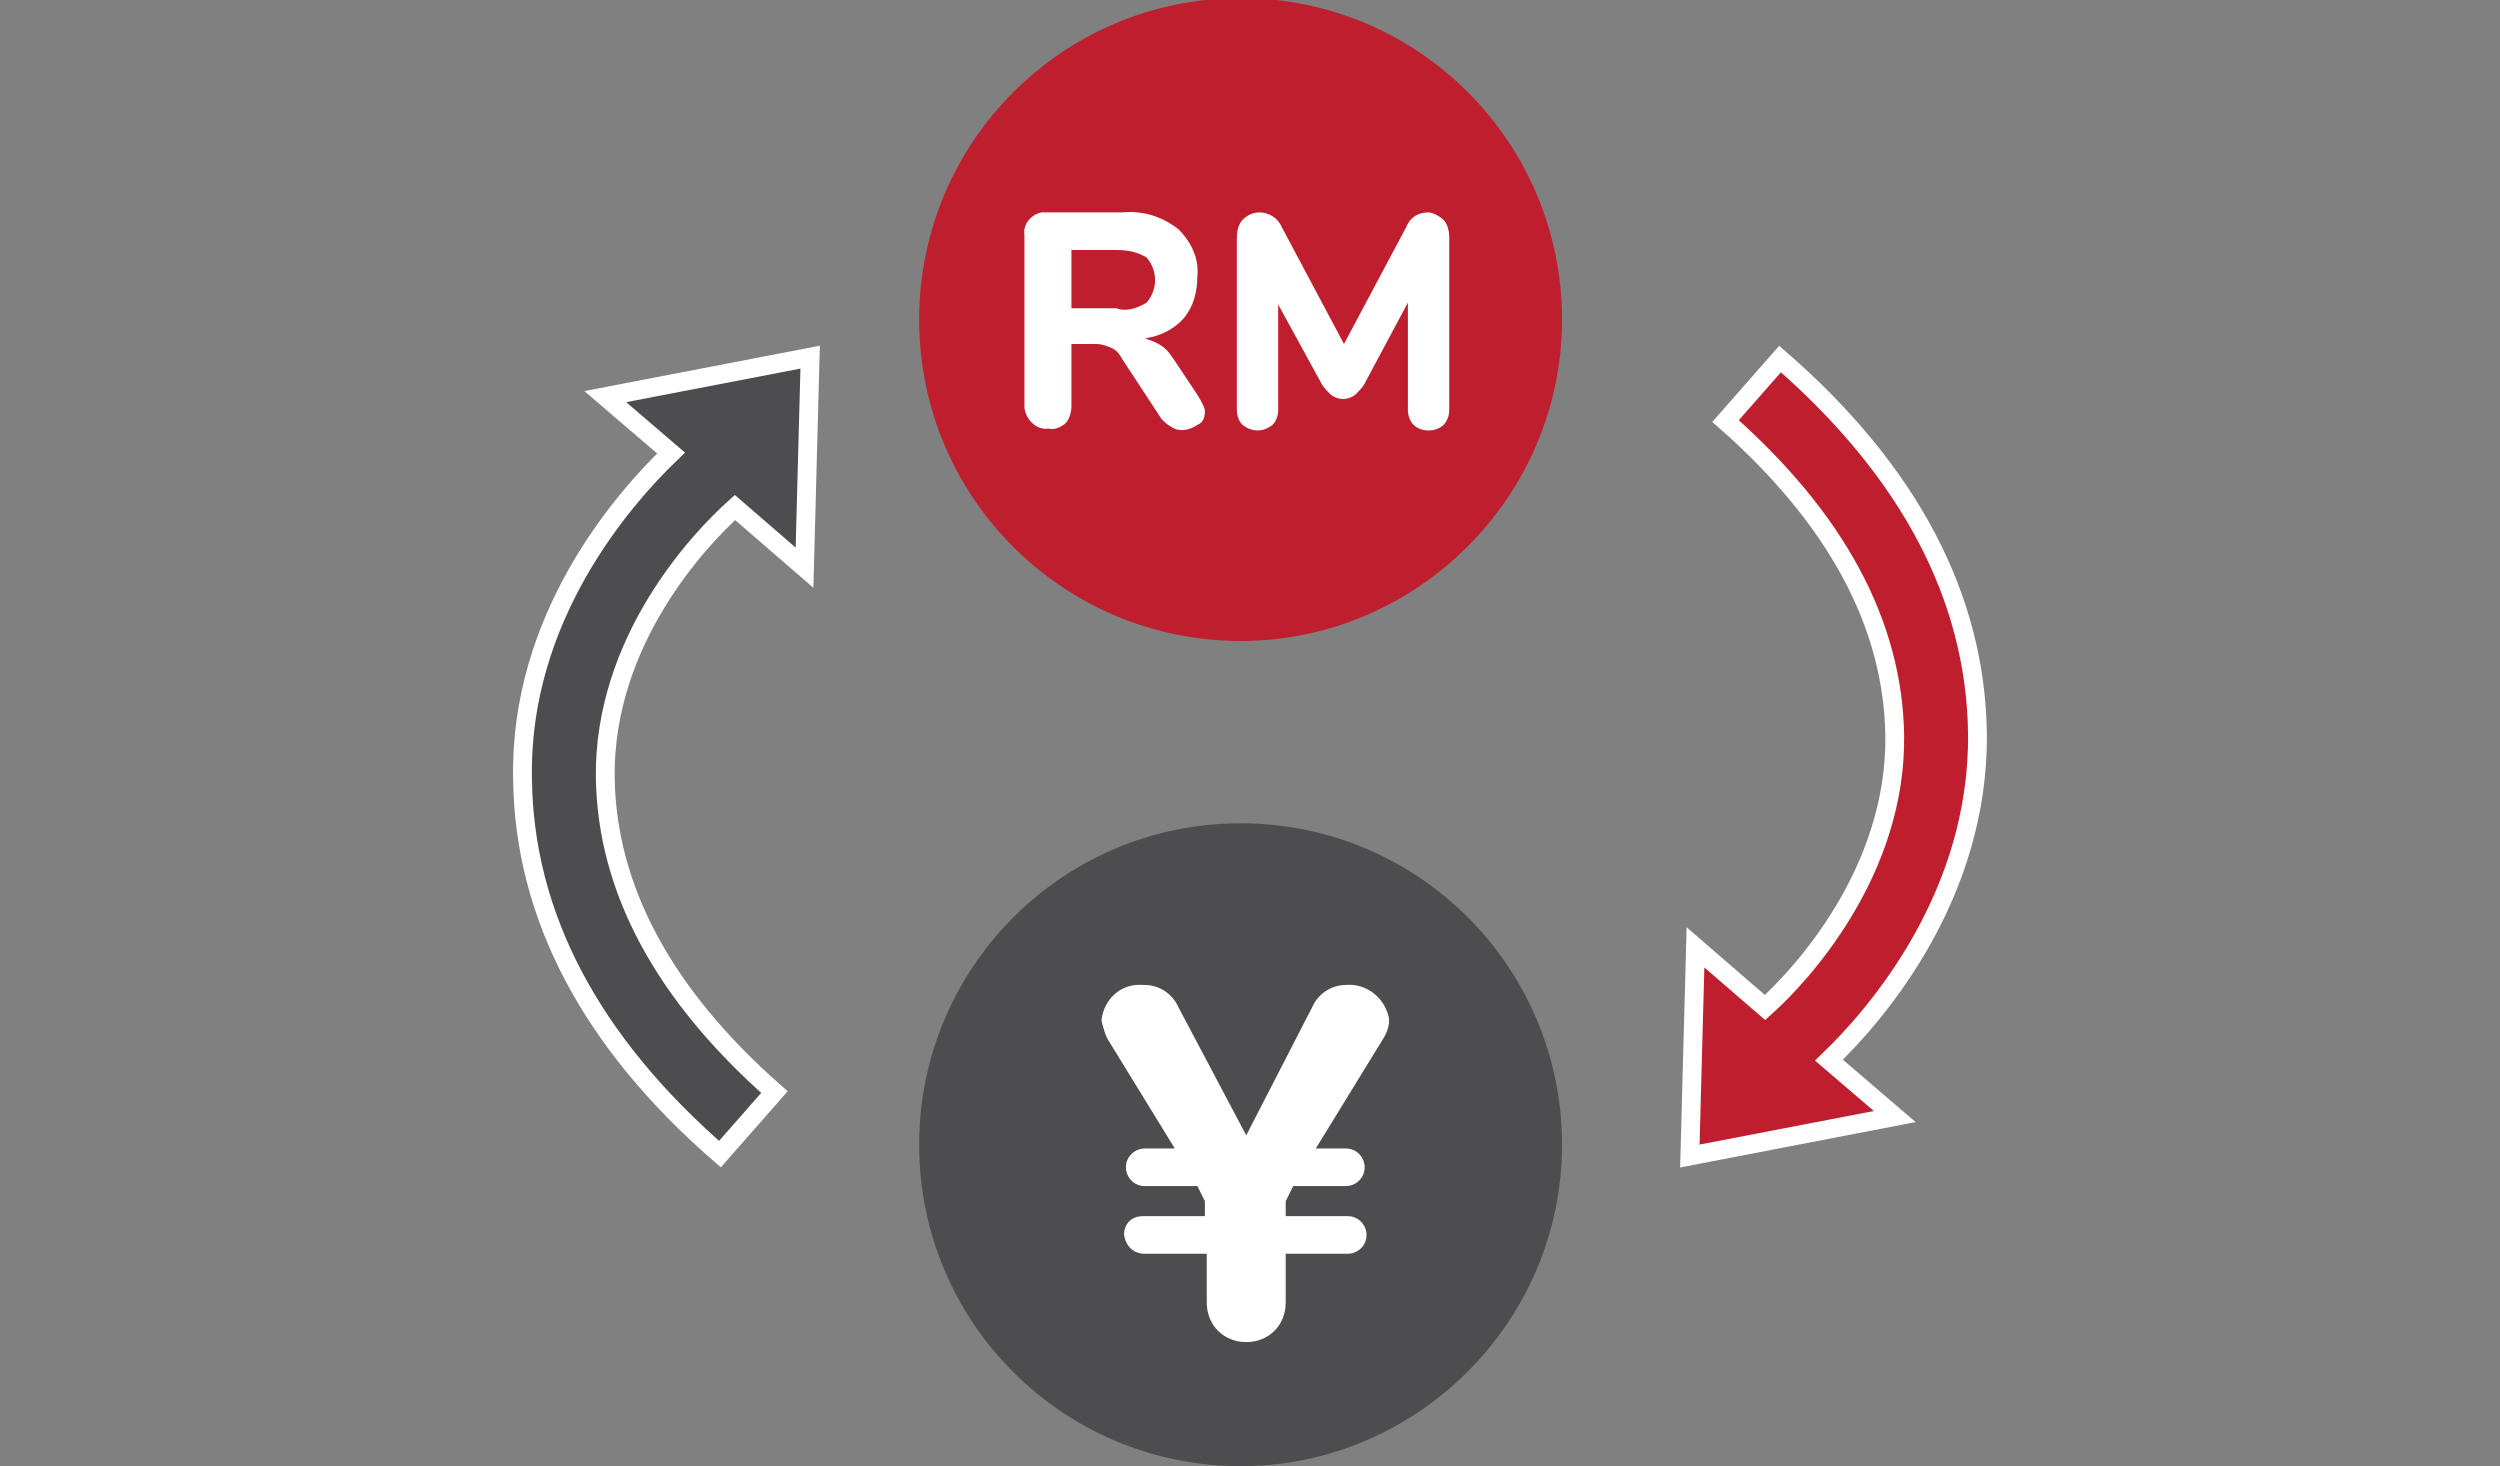
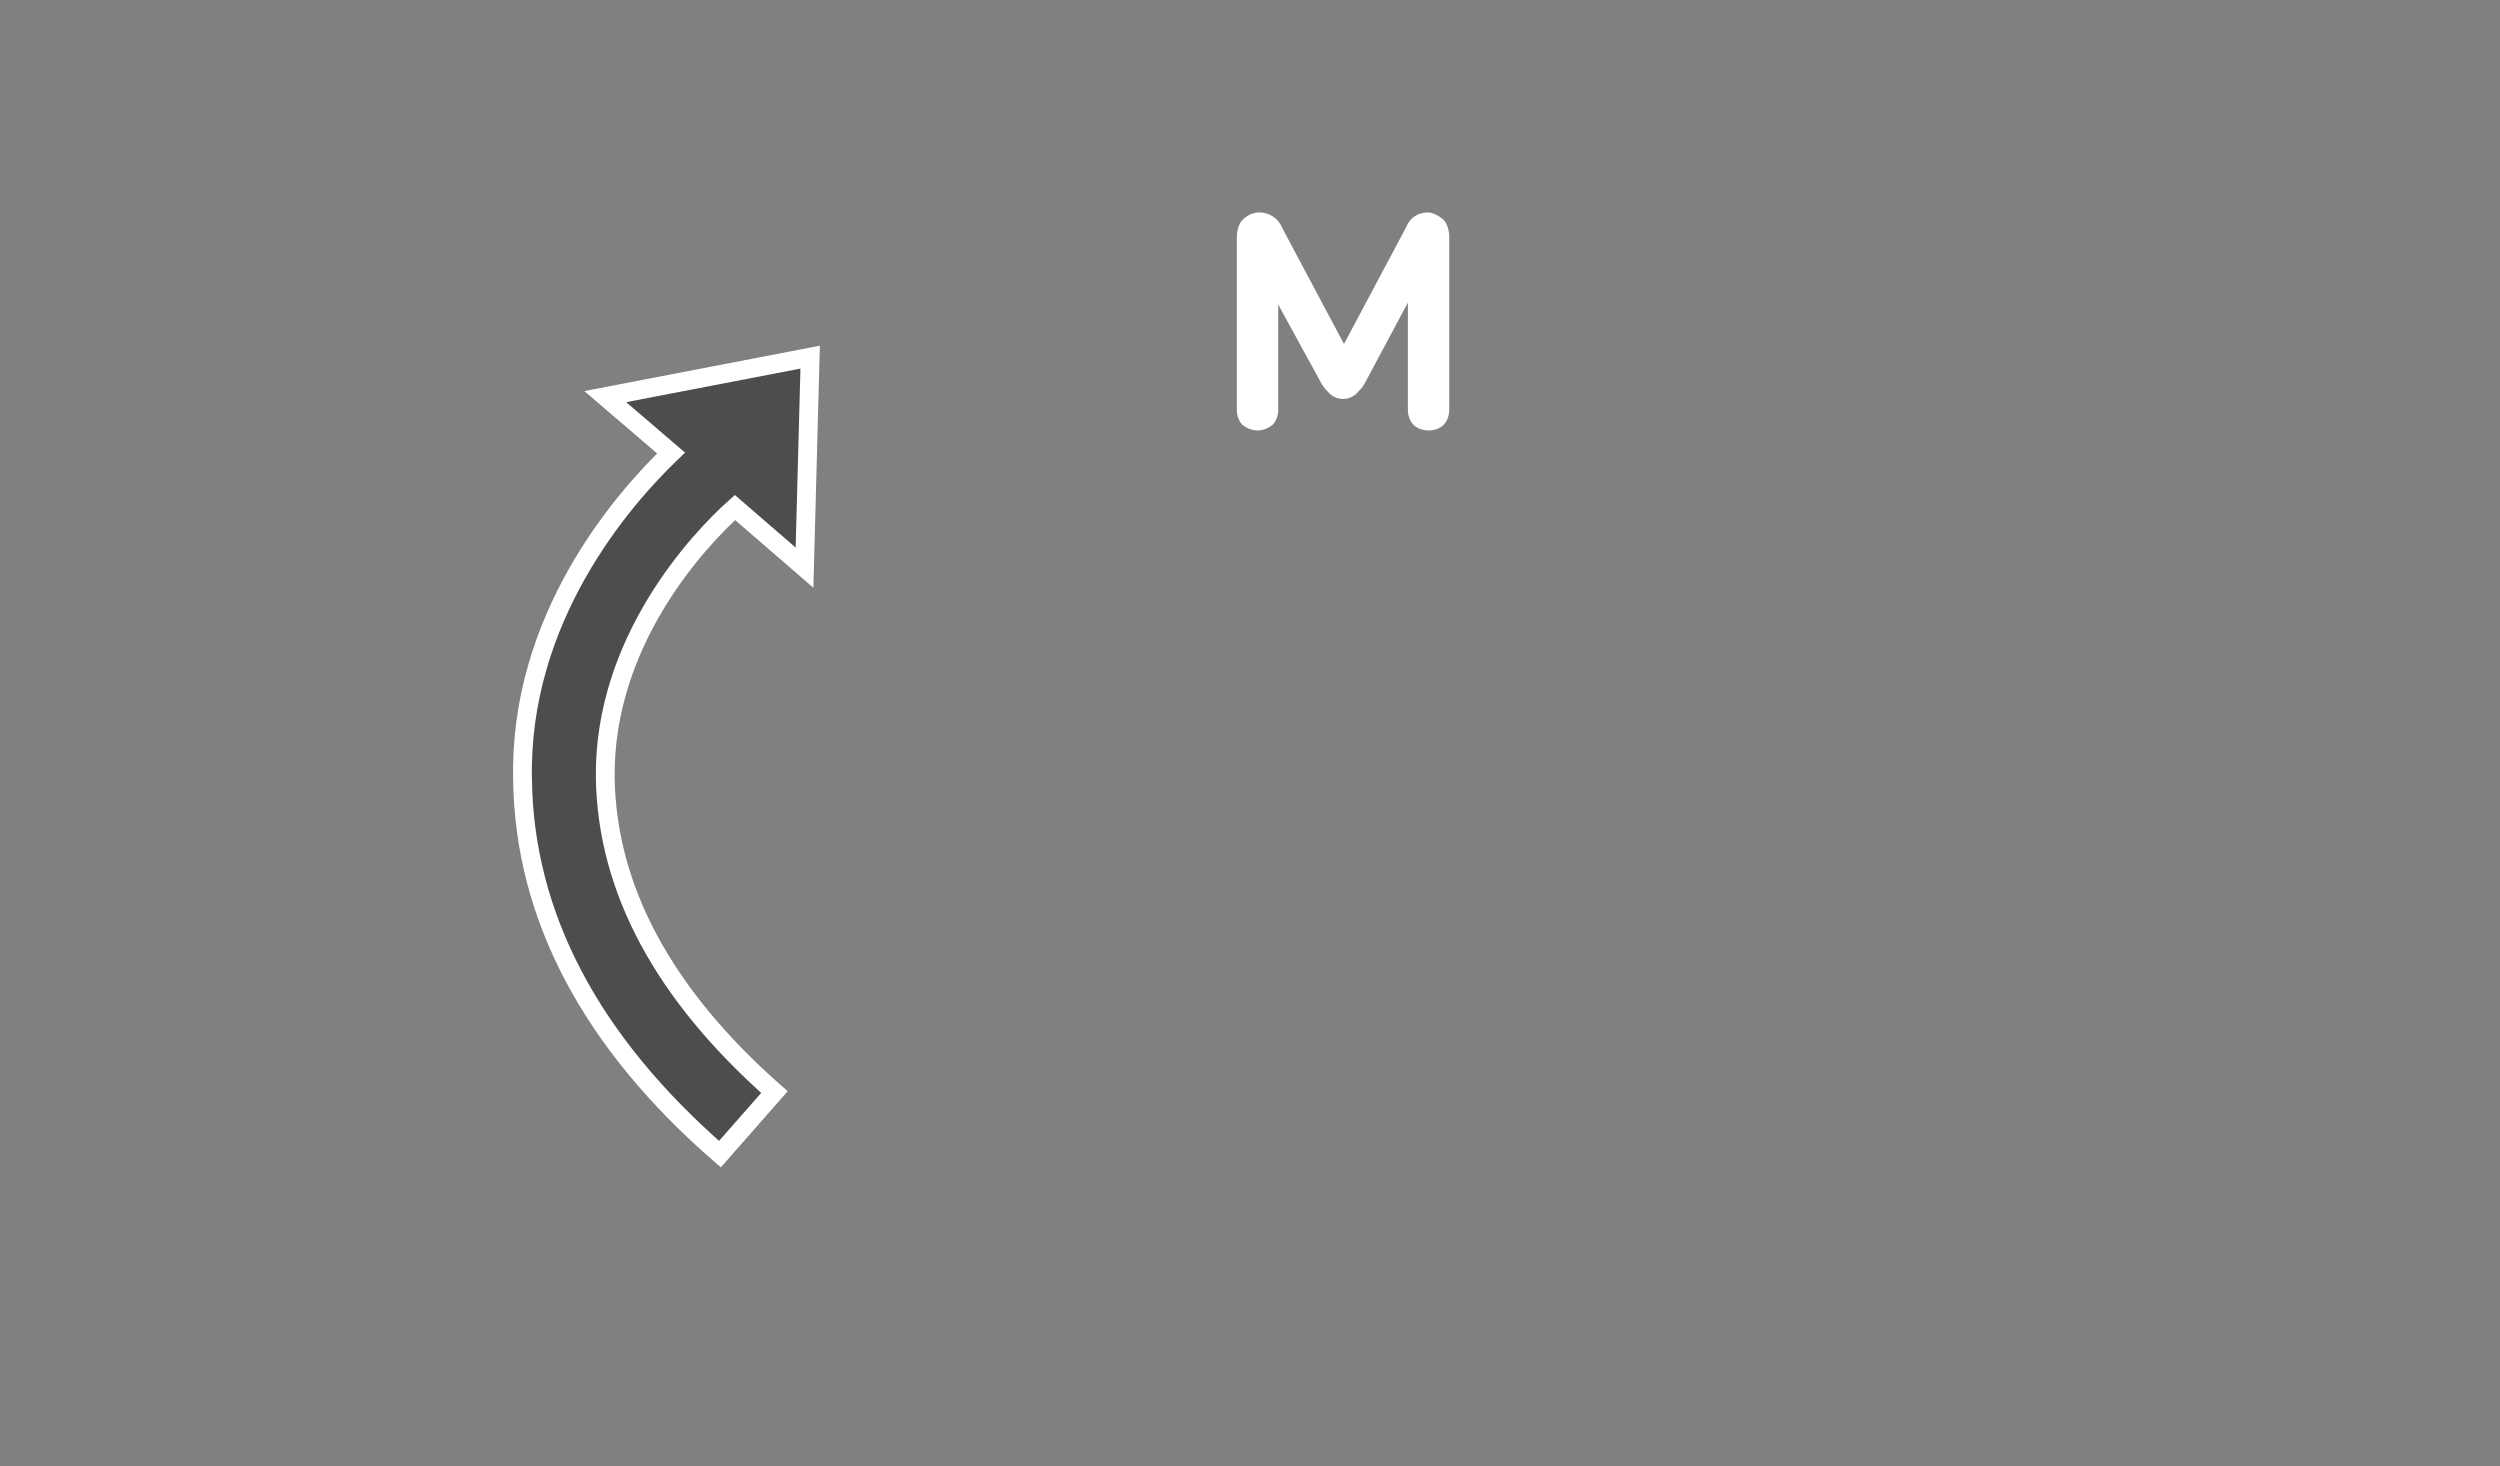
<svg xmlns="http://www.w3.org/2000/svg" version="1.1" id="Layer_1" x="0px" y="0px" viewBox="0 0 133 78" style="enable-background:new 0 0 133 78;" xml:space="preserve">
  <rect x="0" y="0" width="133" height="78" fill="#808080" stroke="none" />
  <style type="text/css">
	.st0{fill:#BE1E2D;}
	.st1{fill:#FFFFFF;}
	.st2{fill:#4D4D4F;}
	.st3{fill:#4D4D4F;stroke:#FFFFFF;stroke-miterlimit:10;}
	.st4{fill:#BE1E2D;stroke:#FFFFFF;stroke-miterlimit:10;}
</style>
  <title>real-exchange-rate</title>
-   <path class="st0" d="M66-0.1c-9.5,0-17.1,7.7-17.1,17.1c0,9.5,7.7,17.1,17.1,17.1s17.1-7.7,17.1-17.1l0,0C83.1,7.6,75.5-0.1,66-0.1  L66-0.1z" />
-   <path class="st1" d="M64.1,21.9c0,0.3-0.1,0.6-0.4,0.7c-0.4,0.3-1,0.4-1.4,0.1c-0.2-0.1-0.4-0.3-0.5-0.4l-2.1-3.2  c-0.1-0.2-0.3-0.5-0.6-0.6c-0.2-0.1-0.5-0.2-0.8-0.2H57v3.3c0,0.3-0.1,0.7-0.3,0.9c-0.2,0.2-0.6,0.4-0.9,0.3  c-0.6,0.1-1.2-0.4-1.3-1.1c0-0.1,0-0.1,0-0.2v-9c-0.1-0.6,0.4-1.1,0.9-1.2c0.1,0,0.2,0,0.2,0h4.1c1.1-0.1,2.1,0.2,3,0.9  c0.7,0.7,1.1,1.6,1,2.5c0,0.8-0.2,1.6-0.7,2.2c-0.5,0.6-1.3,1-2.1,1.1c0.3,0.1,0.6,0.2,0.9,0.4c0.3,0.2,0.5,0.5,0.7,0.8l1.2,1.8  C64,21.5,64.1,21.7,64.1,21.9z M61,16.1c0.6-0.7,0.6-1.7,0-2.4c-0.5-0.3-1-0.4-1.6-0.4H57v3.1h2.4C59.9,16.6,60.5,16.4,61,16.1  L61,16.1z" />
  <path class="st1" d="M76.8,11.7c0.2,0.2,0.3,0.6,0.3,0.9v9.2c0,0.3-0.1,0.6-0.3,0.8c-0.2,0.2-0.5,0.3-0.8,0.3  c-0.3,0-0.6-0.1-0.8-0.3c-0.2-0.2-0.3-0.5-0.3-0.8v-5.7l-2.3,4.3c-0.1,0.2-0.3,0.4-0.5,0.6c-0.4,0.3-0.9,0.3-1.3,0  c-0.2-0.2-0.4-0.4-0.5-0.6L68,16.2v5.6c0,0.3-0.1,0.6-0.3,0.8c-0.5,0.4-1.1,0.4-1.6,0c-0.2-0.2-0.3-0.5-0.3-0.8v-9.2  c0-0.3,0.1-0.7,0.3-0.9c0.2-0.2,0.5-0.4,0.9-0.4c0.5,0,1,0.3,1.2,0.8l3.3,6.2l3.3-6.2c0.2-0.5,0.6-0.8,1.2-0.8  C76.2,11.3,76.6,11.5,76.8,11.7z" />
-   <path class="st2" d="M66,43.8c-9.5,0-17.1,7.7-17.1,17.1c0,9.5,7.7,17.1,17.1,17.1s17.1-7.7,17.1-17.1l0,0  C83.1,51.5,75.5,43.8,66,43.8L66,43.8z" />
-   <path class="st1" d="M59.8,65.7c0-0.6,0.4-1,1-1h3.3v-0.8l-0.4-0.8h-2.8c-0.6,0-1-0.5-1-1c0-0.6,0.5-1,1-1h1.6l-3.5-5.7  c-0.2-0.3-0.3-0.7-0.4-1.1c0.1-1.1,1-2,2.2-1.9c0,0,0.1,0,0.1,0c0.8,0,1.5,0.5,1.8,1.2l3.6,6.8l3.5-6.8c0.3-0.7,1-1.2,1.8-1.2  c1.1-0.1,2.1,0.7,2.3,1.8c0,0,0,0.1,0,0.1c0,0.4-0.2,0.8-0.4,1.1l-3.5,5.7h1.6c0.6,0,1,0.5,1,1c0,0.6-0.5,1-1,1h-2.8l-0.4,0.8v0.8  h3.3c0.6,0,1,0.5,1,1c0,0.6-0.5,1-1,1h-3.3v2.6c0,1.2-0.9,2.1-2.1,2.1c-1.2,0-2.1-0.9-2.1-2.1l0,0v-2.6h-3.3  C60.3,66.7,59.9,66.3,59.8,65.7L59.8,65.7L59.8,65.7z" />
  <path class="st3" d="M39.1,27l3.7,3.2L43.1,19l-10.9,2.1l3.5,3c-2.6,2.5-8.1,8.8-7.9,17.4c0.1,7.2,3.6,13.9,10.5,19.9l2.9-3.3  c-5.9-5.2-8.9-10.8-9-16.7C32.1,34.1,37.2,28.7,39.1,27z" />
-   <path class="st4" d="M105.2,39c-0.1-7.2-3.6-13.9-10.5-19.9l-2.9,3.3c5.9,5.2,8.9,10.8,9,16.7c0.1,7.3-5,12.8-6.9,14.5l-3.7-3.2  l-0.3,11.1l10.9-2.1l-3.5-3C99.9,53.9,105.3,47.6,105.2,39z" />
</svg>